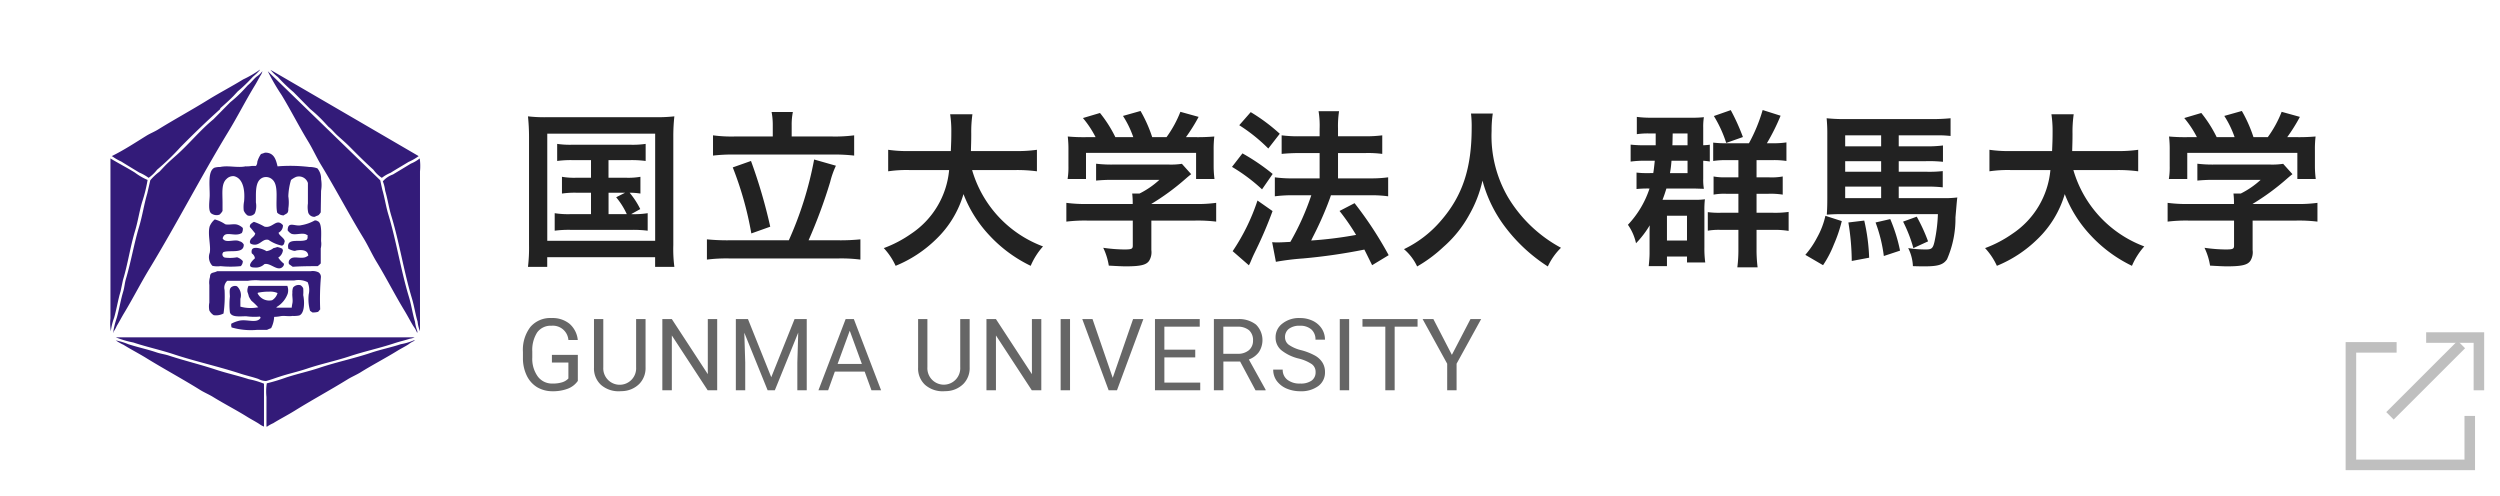
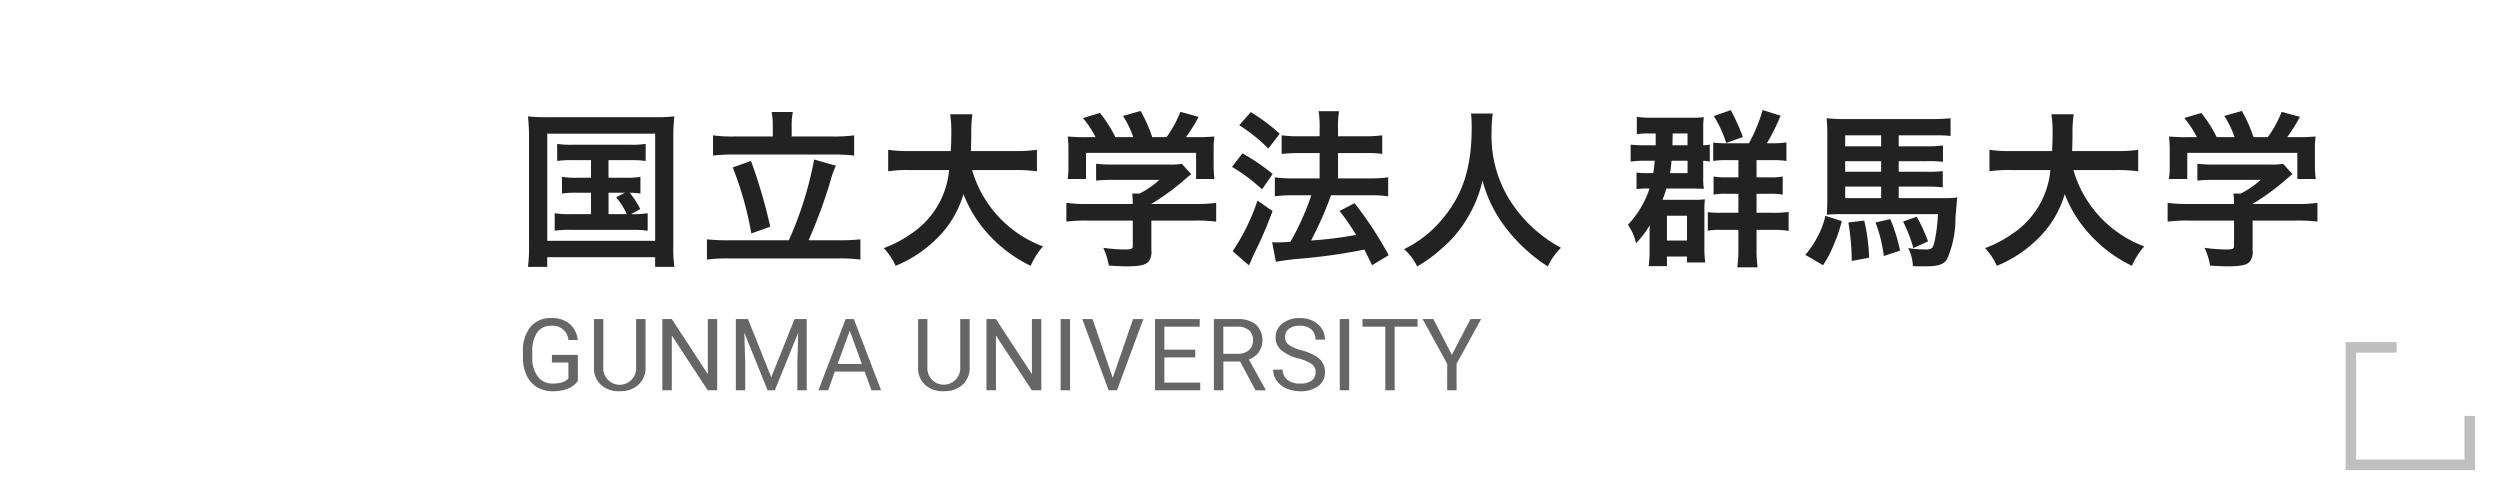
<svg xmlns="http://www.w3.org/2000/svg" id="群大全学" width="237" height="47" viewBox="0 0 237 47">
  <defs>
    <style>
      .cls-1 {
        fill: #fff;
      }

      .cls-2 {
        fill: #331b79;
      }

      .cls-2, .cls-3, .cls-4, .cls-5 {
        fill-rule: evenodd;
      }

      .cls-3 {
        fill: #222;
      }

      .cls-4 {
        fill: #666;
      }

      .cls-5 {
        fill: none;
        stroke: #bfbfbf;
        stroke-width: 1px;
      }
    </style>
  </defs>
  <rect id="長方形_20" data-name="長方形 20" class="cls-1" width="237" height="47" />
-   <path id="logo" class="cls-2" d="M139.617,3097.62a10.141,10.141,0,0,1-1.569.91c-1.086.67-2.23,1.26-3.329,1.94-1.551.96-3.187,1.85-4.737,2.81-0.359.22-.729,0.36-1.088,0.58-1.064.66-2.16,1.38-3.3,1.94a0.172,0.172,0,0,0,.064.03,4.548,4.548,0,0,0,.832.48c0.553,0.35,1.143.7,1.7,1.04a4.344,4.344,0,0,1,.9.51,3.736,3.736,0,0,0,.8-0.77,23.014,23.014,0,0,0,2.209-2.13c1.222-1.24,2.484-2.46,3.777-3.62v-0.07c0.423-.38.848-0.75,1.248-1.16l0.416-.45a14.2,14.2,0,0,0,1.44-1.39,4.872,4.872,0,0,0,.673-0.65h-0.032Zm1.024,0a4.265,4.265,0,0,0,.7.68,14.725,14.725,0,0,0,1.472,1.42l1.6,1.62a13.373,13.373,0,0,1,1.312,1.23l0.416,0.45c0.328,0.25.563,0.57,0.864,0.84,0.39,0.35.785,0.69,1.153,1.06,0.731,0.74,1.466,1.47,2.24,2.17a3.11,3.11,0,0,0,.8.77,3.613,3.613,0,0,1,.832-0.48c0.552-.35,1.144-0.69,1.7-1.03a5.089,5.089,0,0,0,.96-0.55Q147.667,3101.705,140.641,3097.62Zm-0.768.13a2.055,2.055,0,0,1-.512.49c-0.316.24-.541,0.59-0.865,0.84l-0.384.42a11.672,11.672,0,0,1-1.28,1.19l-1.6,1.62c-1.242,1.02-2.265,2.29-3.457,3.36-0.367.33-.741,0.65-1.088,1-0.192.2-.384,0.41-0.576,0.61a5.067,5.067,0,0,0-.864.81l-0.288,1.26c-0.3,1.01-.455,2.09-0.768,3.13-0.483,1.61-.772,3.34-1.249,4.95-0.122.41-.134,0.78-0.256,1.19-0.242.8-.371,1.64-0.608,2.49a7.97,7.97,0,0,0-.352,1.42h0.032v-0.07a3.343,3.343,0,0,0,.32-0.58c0.24-.39.456-0.82,0.7-1.22,0.831-1.38,1.56-2.82,2.4-4.2,2.578-4.25,4.875-8.71,7.458-12.96,0.874-1.43,1.63-2.93,2.5-4.36,0.218-.35.4-0.72,0.609-1.06A0.874,0.874,0,0,0,139.873,3097.75Zm14.467,23.74c-0.229-.75-0.338-1.57-0.576-2.35-0.771-2.55-1.185-5.27-1.952-7.82-0.238-.79-0.349-1.6-0.576-2.36l-0.192-.87q-5.329-5.16-10.659-10.34a19.865,19.865,0,0,0,1.312,2.26c0.874,1.44,1.63,2.94,2.5,4.37,0.466,0.76.815,1.56,1.28,2.32,1.363,2.24,2.6,4.61,3.969,6.85,0.466,0.76.815,1.56,1.28,2.32,0.91,1.5,1.707,3.08,2.625,4.59,0.285,0.47.539,0.97,0.832,1.45a2.655,2.655,0,0,1,.352.62h0.032v-0.13A3.837,3.837,0,0,1,154.34,3121.49Zm-8.9-13.5a1.511,1.511,0,0,0-.352-1.03,2.173,2.173,0,0,0-.768-0.13,14.973,14.973,0,0,0-3.009-.06c-0.154-.66-0.34-1.31-1.184-1.3-0.128.05-.256,0.09-0.384,0.13a2.488,2.488,0,0,0-.353.75,0.584,0.584,0,0,1-.128.38H138.88a2.863,2.863,0,0,1-.608.04c-0.752.16-1.645-.11-2.4,0.06a1.856,1.856,0,0,0-.545.07c-0.645.32-.436,1.69-0.448,2.64-0.006.5-.191,1.52,0.192,1.72a0.847,0.847,0,0,0,.736.09,1.3,1.3,0,0,0,.289-0.35v-0.78c0-.95-0.126-1.8.384-2.26a0.879,0.879,0,0,1,.7-0.26c0.84,0.19,1.064,1.26.96,2.39a2.84,2.84,0,0,0-.032.87,1.092,1.092,0,0,0,.352.46,0.6,0.6,0,0,0,.7-0.2,1.848,1.848,0,0,0,.1-1.03v-0.61c0-.83.081-1.52,0.673-1.75a0.885,0.885,0,0,1,.928.23c0.609,0.6.214,2.16,0.416,3.1a0.884,0.884,0,0,0,.608.26c0.272-.2.462-0.14,0.448-0.65a3.811,3.811,0,0,0,0-1.16,6.122,6.122,0,0,1,.256-1.55,2.161,2.161,0,0,1,.48-0.29,0.887,0.887,0,0,1,1.121.58v1.94a2.463,2.463,0,0,0,.032.87,0.6,0.6,0,0,0,.64.39c0.1-.08.243-0.09,0.352-0.17a1.426,1.426,0,0,0,.192-0.25q0.016-1.02.032-2.04A3.384,3.384,0,0,0,145.442,3107.99Zm-17.669-.64c-0.761-.47-1.547-0.87-2.3-1.33v15.15a4.906,4.906,0,0,0,.032,1.23,5.829,5.829,0,0,1,.32-1.29c0.24-.85.364-1.69,0.608-2.49,0.075-.36.149-0.71,0.224-1.07,0.461-1.51.685-3.13,1.152-4.68,0.268-.88.4-1.83,0.673-2.74a13.915,13.915,0,0,0,.512-2.07A5.771,5.771,0,0,1,127.773,3107.35Zm27.016-1.33a3.3,3.3,0,0,1-.833.49c-0.555.34-1.142,0.69-1.7,1.03a2.256,2.256,0,0,0-.96.65,3.753,3.753,0,0,1,.224.9c0.229,0.76.337,1.57,0.576,2.36,0.771,2.54,1.185,5.27,1.952,7.82,0.224,0.74.33,1.51,0.544,2.22a3.316,3.316,0,0,0,.225.91v-15.15A4.986,4.986,0,0,0,154.789,3106.02Zm-18.469,9.4a0.317,0.317,0,0,1-.224-0.39,0.568,0.568,0,0,0,.064-0.12c0.588-.25,1.964.2,1.952-0.72a0.587,0.587,0,0,0-.416-0.32c-0.429-.25-1.389.27-1.6-0.32h0.032c0.184-.66.931-0.18,1.568-0.36,0.069-.01.138-0.07,0.224-0.09a0.763,0.763,0,0,0,.1-0.49,1.307,1.307,0,0,0-.544-0.32c-0.365-.09-0.787.06-1.12-0.03a3.337,3.337,0,0,0-.993-0.46,1.689,1.689,0,0,0-.48.65c-0.216.72,0.134,1.89,0,2.52a1.183,1.183,0,0,0,.256,1.23,2.145,2.145,0,0,0,.769.03,9.462,9.462,0,0,0,1.92,0,0.655,0.655,0,0,0,.192-0.48,1.211,1.211,0,0,0-.544-0.36A3.738,3.738,0,0,1,136.32,3115.42Zm9.122-1.55c-0.007-.55.112-1.75-0.32-1.9a0.409,0.409,0,0,0-.288-0.07,3.923,3.923,0,0,1-1.28.45c-0.59.15-1.271-.43-1.281,0.49a1.052,1.052,0,0,0,.352.32c0.365,0.14.9-.08,1.313,0.03,0.069,0.02.138,0.08,0.224,0.1v0.29a0.562,0.562,0,0,0-.064.13c-0.584.35-2-.28-1.761,0.87a1.894,1.894,0,0,0,.544.2,0.463,0.463,0,0,0,.224-0.04c0.577-.09,1.087-0.01,1.121.49a1.525,1.525,0,0,1-.288.16c-0.513.15-1.09-.14-1.409,0.16a0.423,0.423,0,0,0-.128.49c0.118,0.08.235,0.17,0.352,0.25,0.761-.05,1.577-0.06,2.369-0.06a2.2,2.2,0,0,0,.288-0.26v-1.42A1.8,1.8,0,0,0,145.442,3113.87Zm-4.033-.81a0.761,0.761,0,0,0,.416-0.71c-0.627-.73-0.977.35-1.76,0.13a5.244,5.244,0,0,0-.993-0.45,1.467,1.467,0,0,0-.32.23,0.37,0.37,0,0,0-.064.26c0.182,0.19.338,0.41,0.512,0.61-0.095.4-.486,0.38-0.512,0.84a0.562,0.562,0,0,1,.064.13c0.839,0.39,1.075-.53,1.7-0.36a3.553,3.553,0,0,0,1.28.55,0.322,0.322,0,0,0,.224-0.29C142.149,3113.65,141.453,3113.37,141.409,3113.06Zm-0.032,2.36a0.943,0.943,0,0,0,.448-0.71,0.656,0.656,0,0,1-.064-0.13,1.529,1.529,0,0,0-.48-0.16,1.83,1.83,0,0,1-.352.1,1.414,1.414,0,0,1-.672.29c-0.206-.16-1.21-0.54-1.377-0.13a0.544,0.544,0,0,0,0,.35,0.615,0.615,0,0,1,.288.46c-0.222.18-.9,0.88-0.032,0.87a1.155,1.155,0,0,0,.929-0.32c0.6-.17,1.306.82,1.792,0.19a0.358,0.358,0,0,0,.064-0.23A2.538,2.538,0,0,1,141.377,3115.42Zm3.809,1.39a1.266,1.266,0,0,0-.736-0.1h-8.866c-0.309.19-.675,0.05-0.673,0.55a1.786,1.786,0,0,0-.064.75v1.68a1.891,1.891,0,0,0,0,.74,1.15,1.15,0,0,0,.416.45,1.515,1.515,0,0,0,.929-0.16,11.62,11.62,0,0,0,.1-2.23,0.89,0.89,0,0,1,.256-0.87H138.5a4.822,4.822,0,0,1,1.217-.03h3.168a1.95,1.95,0,0,1,1.281.16,1.9,1.9,0,0,1,.1,1.16,3.979,3.979,0,0,0,.128,1.55c0.075,0.06.149,0.11,0.224,0.16a1.741,1.741,0,0,0,.544-0.06c0.064-.08.128-0.15,0.192-0.23a24.162,24.162,0,0,1,.064-3A0.525,0.525,0,0,0,145.186,3116.81Zm-1.44,2.17a3.772,3.772,0,0,0,0-.65,0.654,0.654,0,0,0-.256-0.29,0.681,0.681,0,0,0-.705.22,1.309,1.309,0,0,0-.064.52c-0.044.23,0.067,0.66,0,.97a3.57,3.57,0,0,0-.064.42h-1.44v-0.06a2.417,2.417,0,0,0,1.056-1.26,1.177,1.177,0,0,0-.032-0.75H138.56a0.973,0.973,0,0,0-.1.58,2.483,2.483,0,0,1,.128.42,2.194,2.194,0,0,0,.256.42,6,6,0,0,1,.641.62h-0.065a3.657,3.657,0,0,1-1.632-.07v-0.74a1.144,1.144,0,0,0-.32-1.19,0.563,0.563,0,0,0-.384,0c-0.387.14-.312,0.46-0.288,0.96a6.661,6.661,0,0,0,0,1.52c0.157,0.47.915,0.37,1.536,0.36a5.613,5.613,0,0,0,1.313.03,0.343,0.343,0,0,0,.064.1,0.118,0.118,0,0,1-.032.06c-0.363.51-1.278,0.07-1.985,0.23a3.149,3.149,0,0,0-.768.29,0.791,0.791,0,0,0,.032.35,6.561,6.561,0,0,0,2.432.23h0.929a2.829,2.829,0,0,1,.384-0.16,2.55,2.55,0,0,0,.288-1.07,3.508,3.508,0,0,0,.576-0.06c0.361-.08.831,0.04,1.152-0.03a2.574,2.574,0,0,0,.64-0.04C143.878,3120.73,143.886,3119.62,143.746,3118.98Zm-3.233-.33a4.858,4.858,0,0,0-1.056.1,0.111,0.111,0,0,0-.033.06,1.227,1.227,0,0,0,1.377.65,1.173,1.173,0,0,0,.512-0.68A1.711,1.711,0,0,0,140.513,3118.65Zm-14.532,4.33a9.142,9.142,0,0,0,1.664.49c1.259,0.42,2.584.7,3.873,1.13,2.031,0.67,4.149,1.13,6.21,1.8,0.567,0.19,1.171.32,1.761,0.52a1.606,1.606,0,0,0,.736.2c0.394-.1.837-0.27,1.216-0.39,0.891-.3,1.8-0.49,2.657-0.78,1.332-.45,2.7-0.73,4-1.16,1.436-.48,2.915-0.79,4.321-1.26,0.49-.16.98-0.27,1.44-0.42a1.429,1.429,0,0,0,.448-0.13H125.981Zm13.956,4.36a7.359,7.359,0,0,0-1.345-.39c-1.005-.33-2.071-0.56-3.105-0.9-1.438-.48-2.979-0.85-4.417-1.32-0.427-.15-0.821-0.18-1.248-0.33-0.856-.29-1.765-0.48-2.657-0.77a6.484,6.484,0,0,0-1.184-.36,4.519,4.519,0,0,0,.736.42c0.686,0.43,1.411.8,2.113,1.23,1.7,1.05,3.488,2.01,5.185,3.07,0.411,0.25.836,0.42,1.248,0.68,1.011,0.62,2.079,1.17,3.1,1.8,0.392,0.25.809,0.46,1.216,0.72a1.875,1.875,0,0,0,.449.25v-4.07Zm14.275-4.07a5.405,5.405,0,0,1-1.216.36c-0.9.3-1.855,0.49-2.785,0.8-1.625.55-3.338,0.9-4.993,1.46-1,.33-2.067.56-3.1,0.9a17.621,17.621,0,0,1-1.824.55,5.086,5.086,0,0,0-.032,1.29v2.81h0.064a3.472,3.472,0,0,1,.576-0.32c0.664-.41,1.37-0.77,2.048-1.19,1.625-1.01,3.339-1.94,4.962-2.94,0.412-.26.836-0.43,1.248-0.68,1.138-.71,2.336-1.33,3.489-2.04,0.34-.21.7-0.39,1.056-0.61a2.442,2.442,0,0,1,.608-0.36v-0.03h-0.1Z" transform="translate(-115 -3091)" />
  <path id="国立大学法人_群馬大学" data-name="国立大学法人 群馬大学" class="cls-3" d="M171.027,3106.18v1.67H169.65a6.8,6.8,0,0,1-1.376-.09v1.59a8.2,8.2,0,0,1,1.376-.08h1.377v2.03h-1.921a8.047,8.047,0,0,1-1.521-.09v1.66a9.99,9.99,0,0,1,1.521-.08H174.9a10.856,10.856,0,0,1,1.5.08v-1.66a8.3,8.3,0,0,1-1.569.09l0.865-.48a7.709,7.709,0,0,0-1.009-1.55,6.275,6.275,0,0,1,1.025.08v-1.59a6.712,6.712,0,0,1-1.377.09h-1.649v-1.67h2.033a9.773,9.773,0,0,1,1.489.08v-1.62a8.309,8.309,0,0,1-1.489.08h-5.442a8.13,8.13,0,0,1-1.457-.08v1.62a9.46,9.46,0,0,1,1.457-.08h1.745Zm1.664,3.09h1.569l-0.848.43a7.071,7.071,0,0,1,1.008,1.6h-1.729v-2.03Zm-7.539,4.95a15.169,15.169,0,0,1-.1,2.08h1.825v-0.92h10.228v0.92h1.825a13,13,0,0,1-.1-2.07v-10.27a16.769,16.769,0,0,1,.1-1.93,15.185,15.185,0,0,1-1.889.08h-10.1a13.938,13.938,0,0,1-1.889-.08,19.238,19.238,0,0,1,.1,1.94v10.25Zm1.729-10.55h10.228v10.16H166.881v-10.16Zm21.378,0.27h-3.65a13.232,13.232,0,0,1-2.016-.11v1.92a15.969,15.969,0,0,1,2.016-.1h9.3a16.653,16.653,0,0,1,2.065.1v-1.92a14.1,14.1,0,0,1-2.065.11h-3.858v-1.09a5.916,5.916,0,0,1,.113-1.23h-2.017a6.46,6.46,0,0,1,.112,1.25v1.07Zm-4.162,9.84a19.571,19.571,0,0,1-2.081-.09v1.92a14.783,14.783,0,0,1,2.081-.11h10.436a14.328,14.328,0,0,1,2.033.11v-1.92a18.992,18.992,0,0,1-2.033.09h-2.881a48.233,48.233,0,0,0,2.049-5.53,8.238,8.238,0,0,1,.544-1.54l-2.065-.59a33.666,33.666,0,0,1-2.4,7.66H184.1Zm0.368-6.91a31.893,31.893,0,0,1,1.761,6.26l1.793-.64a49.385,49.385,0,0,0-1.825-6.23Zm26.836,0.25a14.114,14.114,0,0,1,2,.12v-2.04a13.148,13.148,0,0,1-2.017.12h-4.241c0.016-.6.032-0.96,0.032-1.62a11.907,11.907,0,0,1,.112-1.87h-2.113a10.628,10.628,0,0,1,.112,1.6c0,0.83-.016,1.09-0.048,1.89h-3.922a12.467,12.467,0,0,1-2.017-.12v2.04a11.976,11.976,0,0,1,2-.12h3.778a8.13,8.13,0,0,1-3.6,6.04,11.312,11.312,0,0,1-2.593,1.36,6.341,6.341,0,0,1,1.121,1.68,11.926,11.926,0,0,0,3.825-2.51,9.693,9.693,0,0,0,2.609-4.29,11.938,11.938,0,0,0,2.417,3.87,13.032,13.032,0,0,0,3.954,2.93,6.647,6.647,0,0,1,1.168-1.84,10.986,10.986,0,0,1-6.722-7.24H211.3Zm11.086,4.79v2.37c0,0.32-.112.37-0.816,0.37a14.9,14.9,0,0,1-1.985-.16,6.046,6.046,0,0,1,.528,1.69c0.832,0.05,1.361.07,1.569,0.07,1.44,0,1.984-.13,2.256-0.53a1.537,1.537,0,0,0,.209-1.01v-2.8h4.161a14.617,14.617,0,0,1,1.985.1v-1.78a13.224,13.224,0,0,1-1.969.11h-4.177v-0.01a22.34,22.34,0,0,0,3.2-2.34c0.3-.26.3-0.26,0.576-0.48l-0.88-.98a6.871,6.871,0,0,1-1.217.07h-5.3a12.356,12.356,0,0,1-1.617-.08v1.6a15.177,15.177,0,0,1,1.6-.07h4.4a8.178,8.178,0,0,1-1.889,1.3h-0.688a7.46,7.46,0,0,1,.048.88v0.11h-4.354a13.63,13.63,0,0,1-1.937-.11v1.78a14.426,14.426,0,0,1,1.953-.1h4.338Zm-4.274-7.91a16.436,16.436,0,0,1-1.889-.06,10.55,10.55,0,0,1,.064,1.33v1.47a6.977,6.977,0,0,1-.08,1.23h1.745v-2.48h10.436v2.48h1.745a9.576,9.576,0,0,1-.08-1.21v-1.49a10.055,10.055,0,0,1,.064-1.33,18.984,18.984,0,0,1-1.969.06h-0.72a16.09,16.09,0,0,0,1.2-1.92l-1.728-.48a10.647,10.647,0,0,1-1.313,2.4h-1.36a13.054,13.054,0,0,0-1.105-2.48l-1.664.47a9.27,9.27,0,0,1,.976,2.01h-1.7a12,12,0,0,0-1.456-2.29l-1.617.48a9.584,9.584,0,0,1,1.2,1.81h-0.752Zm17.841,11.82a24.431,24.431,0,0,1,2.593-.32,53.721,53.721,0,0,0,5.794-.84c0.256,0.5.368,0.74,0.737,1.48l1.568-.95a35.152,35.152,0,0,0-3.233-4.93l-1.425.74a20.648,20.648,0,0,1,1.569,2.27,37.339,37.339,0,0,1-4.258.53l0.144-.3a32.24,32.24,0,0,0,1.409-3.11c0.224-.59.224-0.59,0.32-0.88h3.762a11.614,11.614,0,0,1,1.664.1v-1.8a11.7,11.7,0,0,1-1.681.1h-3.073v-2.4h2.577a10.212,10.212,0,0,1,1.617.08v-1.76a12.388,12.388,0,0,1-1.633.09h-2.561v-0.7a9.25,9.25,0,0,1,.1-1.68H240a8.452,8.452,0,0,1,.1,1.68v0.7H238.2a12.3,12.3,0,0,1-1.7-.09v1.76c0.512-.05,1.057-0.08,1.681-0.08H240.1v2.4h-2.5a11.625,11.625,0,0,1-1.745-.1v1.8a12.744,12.744,0,0,1,1.729-.1h1.728a24.266,24.266,0,0,1-1.985,4.42c-0.544.03-.928,0.05-1.184,0.05-0.16,0-.288,0-0.544-0.02Zm-3.474-12.95a15.864,15.864,0,0,1,2.754,2.21l1.088-1.4a17.319,17.319,0,0,0-2.753-2.05Zm-0.688,3.95a16.569,16.569,0,0,1,2.849,2.13l1.009-1.46a19.7,19.7,0,0,0-2.865-1.95Zm2.417,3.19a19.417,19.417,0,0,1-2.353,4.8l1.537,1.34a2.727,2.727,0,0,0,.192-0.4c0.208-.49.208-0.49,0.5-1.09a38.76,38.76,0,0,0,1.553-3.65Zm20.242-8.25a10.488,10.488,0,0,1,.064,1.35c0,3.84-.865,6.46-2.929,8.83a10.664,10.664,0,0,1-3.49,2.68,4.8,4.8,0,0,1,1.249,1.64,13.1,13.1,0,0,0,2.481-1.84,11.126,11.126,0,0,0,2.465-3.07,11.483,11.483,0,0,0,1.248-3.23,12.7,12.7,0,0,0,2.129,4.37,15.624,15.624,0,0,0,4.066,3.77,5.977,5.977,0,0,1,1.248-1.77,13.062,13.062,0,0,1-5.01-4.77,11.515,11.515,0,0,1-1.568-6.31,10.556,10.556,0,0,1,.112-1.65h-2.065Zm16.622,3.01a11.481,11.481,0,0,1-1.489-.06v1.61a9.251,9.251,0,0,1,1.489-.08h0.8c-0.064.6-.08,0.79-0.144,1.17H271.2a7.493,7.493,0,0,1-1.057-.05v1.56a10.3,10.3,0,0,1,1.121-.05h0.112a9.164,9.164,0,0,1-2.049,3.44,4.814,4.814,0,0,1,.768,1.75,9.262,9.262,0,0,0,1.3-1.7c-0.016.38-.016,0.49-0.016,0.96V3115c0,0.37-.032.74-0.08,1.23h1.729v-0.91h1.9v0.56h1.729a9.721,9.721,0,0,1-.08-1.44V3111a8.473,8.473,0,0,1,.048-1.11,6.111,6.111,0,0,1-1.008.05h-3.01c0.16-.41.224-0.61,0.369-1.07h2.336c0.449,0,.817.02,1.217,0.03a4.936,4.936,0,0,1-.064-0.96v-1.7c0.32,0.02.4,0.04,0.624,0.07v-1.59c-0.176.02-.32,0.04-0.624,0.05v-1.68a5.516,5.516,0,0,1,.064-0.98,10.86,10.86,0,0,1-1.3.05h-3.729a9.872,9.872,0,0,1-1.329-.08v1.64a7.213,7.213,0,0,1,1.089-.07h0.7v1.12h-0.9Zm2.465,0c0.016-.09.016-0.46,0.032-1.12h1.408v1.12h-1.44Zm1.44,1.47v1.17h-1.664a11.478,11.478,0,0,0,.144-1.17h1.52Zm-1.952,5.21h1.9v2.35h-1.9v-2.35Zm5.714-6.87a10,10,0,0,1-1.329-.06v1.74a7.894,7.894,0,0,1,1.3-.08H279.8v1.63h-1.184a5.545,5.545,0,0,1-1.169-.08v1.72a5.615,5.615,0,0,1,1.2-.08H279.8v1.8h-1.7a7.741,7.741,0,0,1-1.2-.06v1.76a6.082,6.082,0,0,1,1.169-.08H279.8v1.81a13,13,0,0,1-.1,1.74h1.921a13.109,13.109,0,0,1-.1-1.74v-1.81h1.649a8.2,8.2,0,0,1,1.392.1v-1.8a9.192,9.192,0,0,1-1.456.08h-1.585v-1.8h1.12a7.364,7.364,0,0,1,1.361.08v-1.72a5.9,5.9,0,0,1-1.361.08h-1.12v-1.63h1.521a7.845,7.845,0,0,1,1.312.08v-1.76a8.607,8.607,0,0,1-1.424.08H282.5a19.744,19.744,0,0,0,1.3-2.61l-1.7-.54a15.37,15.37,0,0,1-1.3,3.15H278.74Zm1.488-.59a19.907,19.907,0,0,0-1.152-2.55l-1.6.56a11.672,11.672,0,0,1,1.169,2.55Zm14.768,4.7h2.577a13.089,13.089,0,0,1,1.6.07v-1.54a11.8,11.8,0,0,1-1.616.06H295v-1h2.545a12.369,12.369,0,0,1,1.648.06v-1.55a11.3,11.3,0,0,1-1.68.08H295v-1.04h3.521a10.443,10.443,0,0,1,1.393.06v-1.68a18.248,18.248,0,0,1-1.825.08h-8.131a16.216,16.216,0,0,1-1.793-.08,15.567,15.567,0,0,1,.064,1.59v5.85c0,0.87-.016,1.2-0.048,1.7,0.416-.03.816-0.05,1.232-0.05h9.3a14.786,14.786,0,0,1-.32,2.6c-0.144.64-.272,0.75-0.816,0.75a10.663,10.663,0,0,1-1.681-.13,4.168,4.168,0,0,1,.448,1.71c0.592,0.02.833,0.02,1.105,0.02,1.3,0,1.776-.16,2.129-0.67a9.645,9.645,0,0,0,.8-3.97c0.144-1.67.144-1.67,0.176-1.89a9.683,9.683,0,0,1-1.473.06H295v-1.09Zm-1.665,0v1.09h-3.409v-1.09h3.409Zm0-1.41h-3.409v-1h3.409v1Zm0-2.41h-3.409v-1.04h3.409v1.04Zm-5.282,6.59a7.626,7.626,0,0,1-.8,2.08,8.323,8.323,0,0,1-1.105,1.62l1.681,0.98a9.969,9.969,0,0,0,1.024-1.96,13.348,13.348,0,0,0,.752-2.22Zm2.177,0.63a23.257,23.257,0,0,1,.32,3.65l1.649-.31a18.042,18.042,0,0,0-.465-3.52Zm2.577,0a14.058,14.058,0,0,1,.784,3.18l1.537-.51a15.159,15.159,0,0,0-.929-2.99Zm2.609-.08a13.362,13.362,0,0,1,.976,2.51l1.393-.64a16.236,16.236,0,0,0-1.073-2.34Zm20.289-4.89a14.114,14.114,0,0,1,2,.12v-2.04a13.148,13.148,0,0,1-2.017.12h-4.241c0.015-.6.031-0.96,0.031-1.62a11.874,11.874,0,0,1,.113-1.87h-2.113a10.628,10.628,0,0,1,.112,1.6c0,0.83-.016,1.09-0.048,1.89h-3.922a12.467,12.467,0,0,1-2.017-.12v2.04a11.976,11.976,0,0,1,2-.12h3.778a8.13,8.13,0,0,1-3.6,6.04,11.312,11.312,0,0,1-2.593,1.36,6.317,6.317,0,0,1,1.121,1.68,11.926,11.926,0,0,0,3.825-2.51,9.693,9.693,0,0,0,2.609-4.29,11.938,11.938,0,0,0,2.417,3.87,13.032,13.032,0,0,0,3.954,2.93,6.647,6.647,0,0,1,1.168-1.84,10.992,10.992,0,0,1-6.722-7.24H315.7Zm11.086,4.79v2.37c0,0.32-.112.37-0.816,0.37a14.9,14.9,0,0,1-1.985-.16,6.046,6.046,0,0,1,.528,1.69c0.832,0.05,1.36.07,1.569,0.07,1.44,0,1.984-.13,2.256-0.53a1.537,1.537,0,0,0,.209-1.01v-2.8h4.161a14.617,14.617,0,0,1,1.985.1v-1.78a13.224,13.224,0,0,1-1.969.11h-4.177v-0.01a22.34,22.34,0,0,0,3.2-2.34c0.3-.26.3-0.26,0.576-0.48l-0.88-.98a6.864,6.864,0,0,1-1.217.07h-5.3a12.356,12.356,0,0,1-1.617-.08v1.6a15.177,15.177,0,0,1,1.6-.07h4.4a8.178,8.178,0,0,1-1.889,1.3h-0.688a7.46,7.46,0,0,1,.048.88v0.11h-4.354a13.63,13.63,0,0,1-1.937-.11v1.78a14.426,14.426,0,0,1,1.953-.1h4.338Zm-4.274-7.91a16.436,16.436,0,0,1-1.889-.06,10.55,10.55,0,0,1,.064,1.33v1.47a6.977,6.977,0,0,1-.08,1.23h1.745v-2.48h10.436v2.48h1.745a9.576,9.576,0,0,1-.08-1.21v-1.49a10.055,10.055,0,0,1,.064-1.33,18.984,18.984,0,0,1-1.969.06h-0.72a16.09,16.09,0,0,0,1.2-1.92l-1.728-.48a10.647,10.647,0,0,1-1.313,2.4h-1.36a13.054,13.054,0,0,0-1.1-2.48l-1.665.47a9.229,9.229,0,0,1,.977,2.01h-1.7a12,12,0,0,0-1.456-2.29l-1.617.48a9.584,9.584,0,0,1,1.2,1.81h-0.752Z" transform="translate(-115 -3091)" />
  <path id="GUNMA_UNIVERSITY" data-name="GUNMA UNIVERSITY" class="cls-4" d="M169.77,3124.64h-2.449v0.73h1.563v1.51a1.359,1.359,0,0,1-.621.37,2.909,2.909,0,0,1-.877.11,1.675,1.675,0,0,1-1.405-.67,2.851,2.851,0,0,1-.52-1.8v-0.56a3.081,3.081,0,0,1,.466-1.82,1.576,1.576,0,0,1,1.357-.63,1.474,1.474,0,0,1,1.6,1.35h0.89a2.346,2.346,0,0,0-.788-1.54,2.564,2.564,0,0,0-1.7-.54,2.481,2.481,0,0,0-2,.84,3.558,3.558,0,0,0-.712,2.37v0.59a3.755,3.755,0,0,0,.359,1.65,2.594,2.594,0,0,0,.991,1.11,2.846,2.846,0,0,0,1.466.38,3.922,3.922,0,0,0,1.431-.24,2.034,2.034,0,0,0,.957-0.74v-2.47Zm5.534-3.39v4.57a1.559,1.559,0,1,1-3.112,0v-4.57H171.31v4.6a2.11,2.11,0,0,0,.668,1.64,2.525,2.525,0,0,0,1.768.6l0.236-.01a2.4,2.4,0,0,0,1.617-.68,2.134,2.134,0,0,0,.6-1.56v-4.59h-0.9Zm7.682,0H182.1v5.22l-3.41-5.22h-0.9V3128h0.9v-5.2l3.4,5.2h0.9v-6.75Zm1.772,0V3128h0.89v-2.63l-0.088-2.83,2.213,5.46h0.681l2.218-5.47-0.084,2.84V3128h0.891v-6.75h-1.155l-2.208,5.51-2.208-5.51h-1.15Zm12.858,6.75h0.913l-2.583-6.75h-0.78l-2.579,6.75h0.919l0.635-1.77h2.83Zm-2.06-5.65,1.15,3.15h-2.3Zm10.474-1.1v4.57a1.559,1.559,0,1,1-3.113,0v-4.57h-0.881v4.6a2.11,2.11,0,0,0,.668,1.64,2.523,2.523,0,0,0,1.767.6l0.237-.01a2.4,2.4,0,0,0,1.616-.68,2.131,2.131,0,0,0,.6-1.56v-4.59h-0.9Zm7.681,0h-0.886v5.22l-3.409-5.22h-0.9V3128h0.9v-5.2l3.4,5.2h0.9v-6.75Zm2.728,0h-0.891V3128h0.891v-6.75Zm2.133,0H217.6l2.5,6.75h0.789l2.5-6.75h-0.974l-1.929,5.57Zm9.737,2.9h-2.927v-2.18h3.353v-0.72h-4.244V3128h4.291v-0.73h-3.4v-2.39h2.927v-0.73Zm5.714,3.85h0.956v-0.06l-1.587-2.86a2.082,2.082,0,0,0,.949-0.7,2.068,2.068,0,0,0-.274-2.61,2.625,2.625,0,0,0-1.755-.52h-2.236V3128h0.9v-2.73h1.586Zm-3.052-6.03h1.364a1.632,1.632,0,0,1,1.078.34,1.25,1.25,0,0,1,.374.97,1.171,1.171,0,0,1-.392.92,1.591,1.591,0,0,1-1.056.34h-1.368v-2.57Zm8.4,3.56a0.9,0.9,0,0,1,.347.76,0.945,0.945,0,0,1-.375.79,1.765,1.765,0,0,1-1.081.28,1.881,1.881,0,0,1-1.208-.35,1.17,1.17,0,0,1-.453-0.97h-0.9a1.79,1.79,0,0,0,.327,1.06,2.275,2.275,0,0,0,.93.73,3.3,3.3,0,0,0,1.3.26,2.727,2.727,0,0,0,1.712-.49,1.586,1.586,0,0,0,.64-1.32,1.68,1.68,0,0,0-.23-0.89,1.951,1.951,0,0,0-.7-0.67,5.635,5.635,0,0,0-1.317-.52,3.493,3.493,0,0,1-1.193-.52,0.881,0.881,0,0,1-.35-0.7,0.976,0.976,0,0,1,.369-0.81,1.645,1.645,0,0,1,1.028-.29,1.6,1.6,0,0,1,1.1.35,1.251,1.251,0,0,1,.39.97h0.9a1.917,1.917,0,0,0-.3-1.04,2.08,2.08,0,0,0-.845-0.74,2.757,2.757,0,0,0-1.24-.27,2.527,2.527,0,0,0-1.659.53,1.608,1.608,0,0,0-.638,1.31,1.556,1.556,0,0,0,.522,1.19,4.2,4.2,0,0,0,1.668.81A3.88,3.88,0,0,1,239.372,3125.53Zm3.529-4.28h-0.89V3128h0.89v-6.75Zm6.485,0h-5.223v0.72h2.166V3128h0.886v-6.03h2.171v-0.72Zm1.5,0h-1.02l2.328,4.23V3128h0.891v-2.52l2.328-4.23H254.4l-1.762,3.39Z" transform="translate(-115 -3091)" />
  <g id="icon_link_のコピー_2" data-name="icon_link のコピー 2">
-     <path id="シェイプ_3" data-name="シェイプ 3" class="cls-5" d="M345,3123h5v5" transform="translate(-115 -3091)" />
-     <path id="シェイプ_2" data-name="シェイプ 2" class="cls-5" d="M341.569,3130.42l6.768-6.76" transform="translate(-115 -3091)" />
    <path id="シェイプ_1" data-name="シェイプ 1" class="cls-5" d="M342.2,3123.93h-4.334v11.14h11.267v-4.64" transform="translate(-115 -3091)" />
  </g>
</svg>